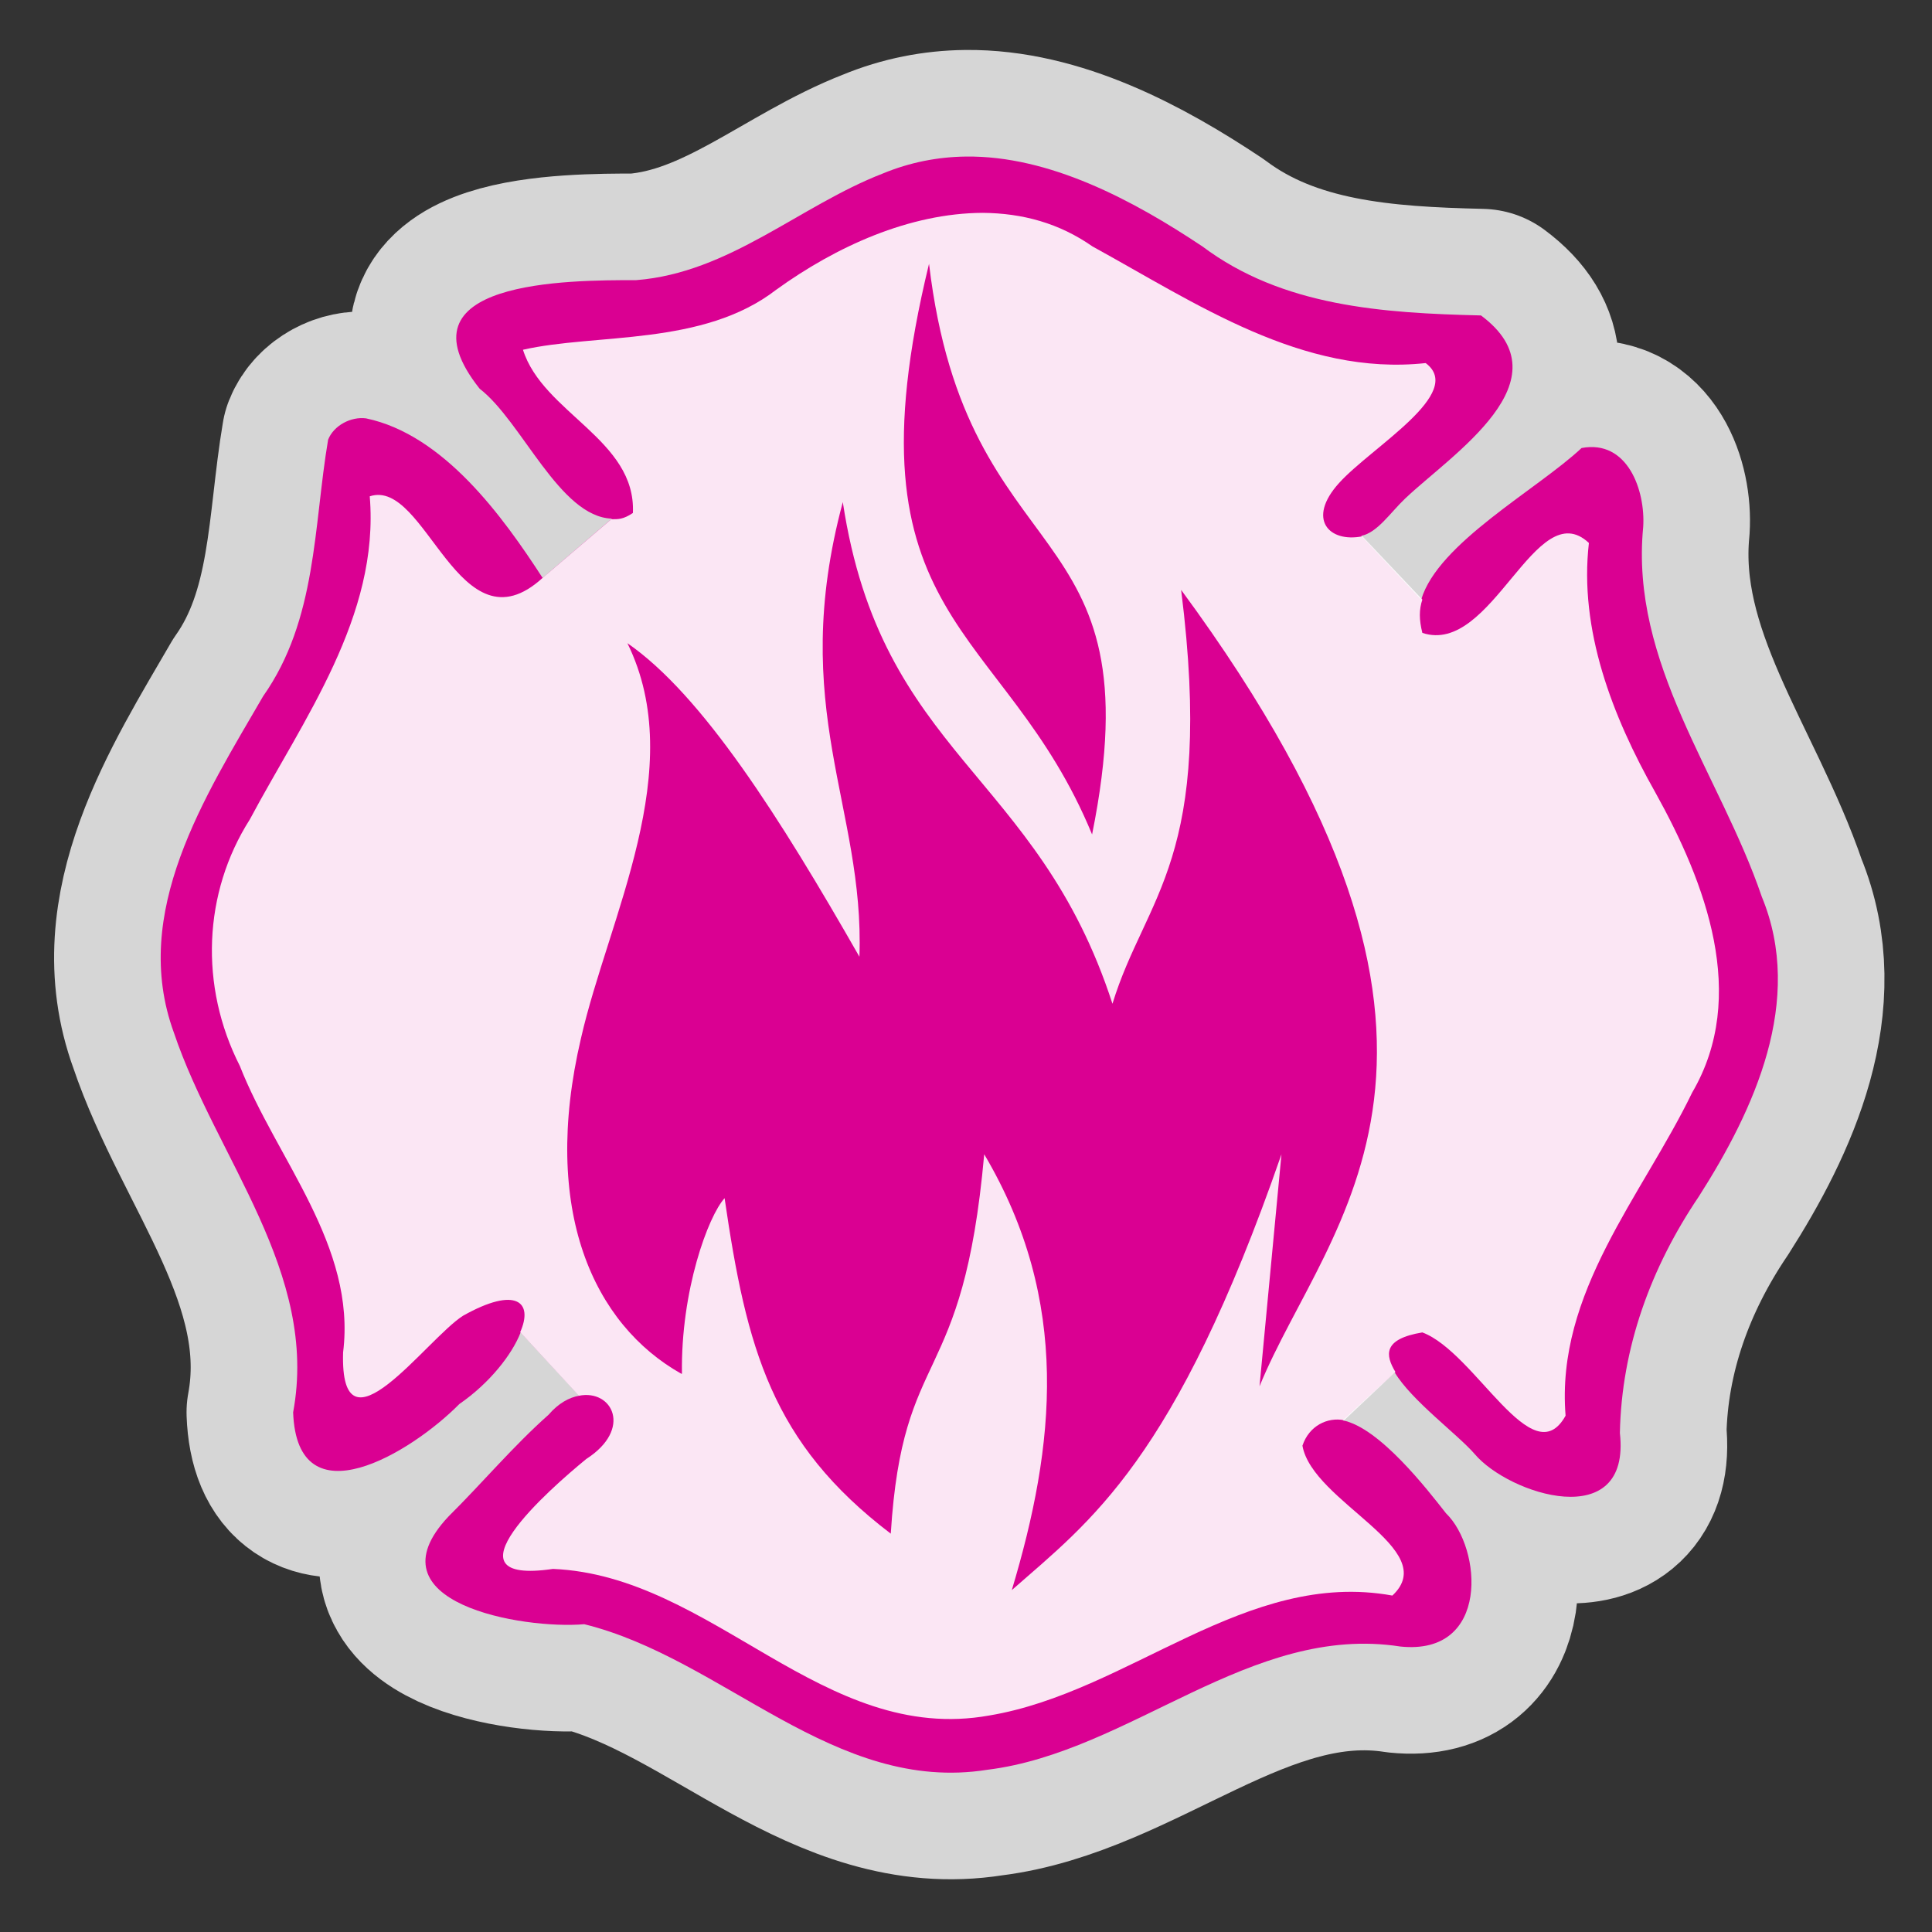
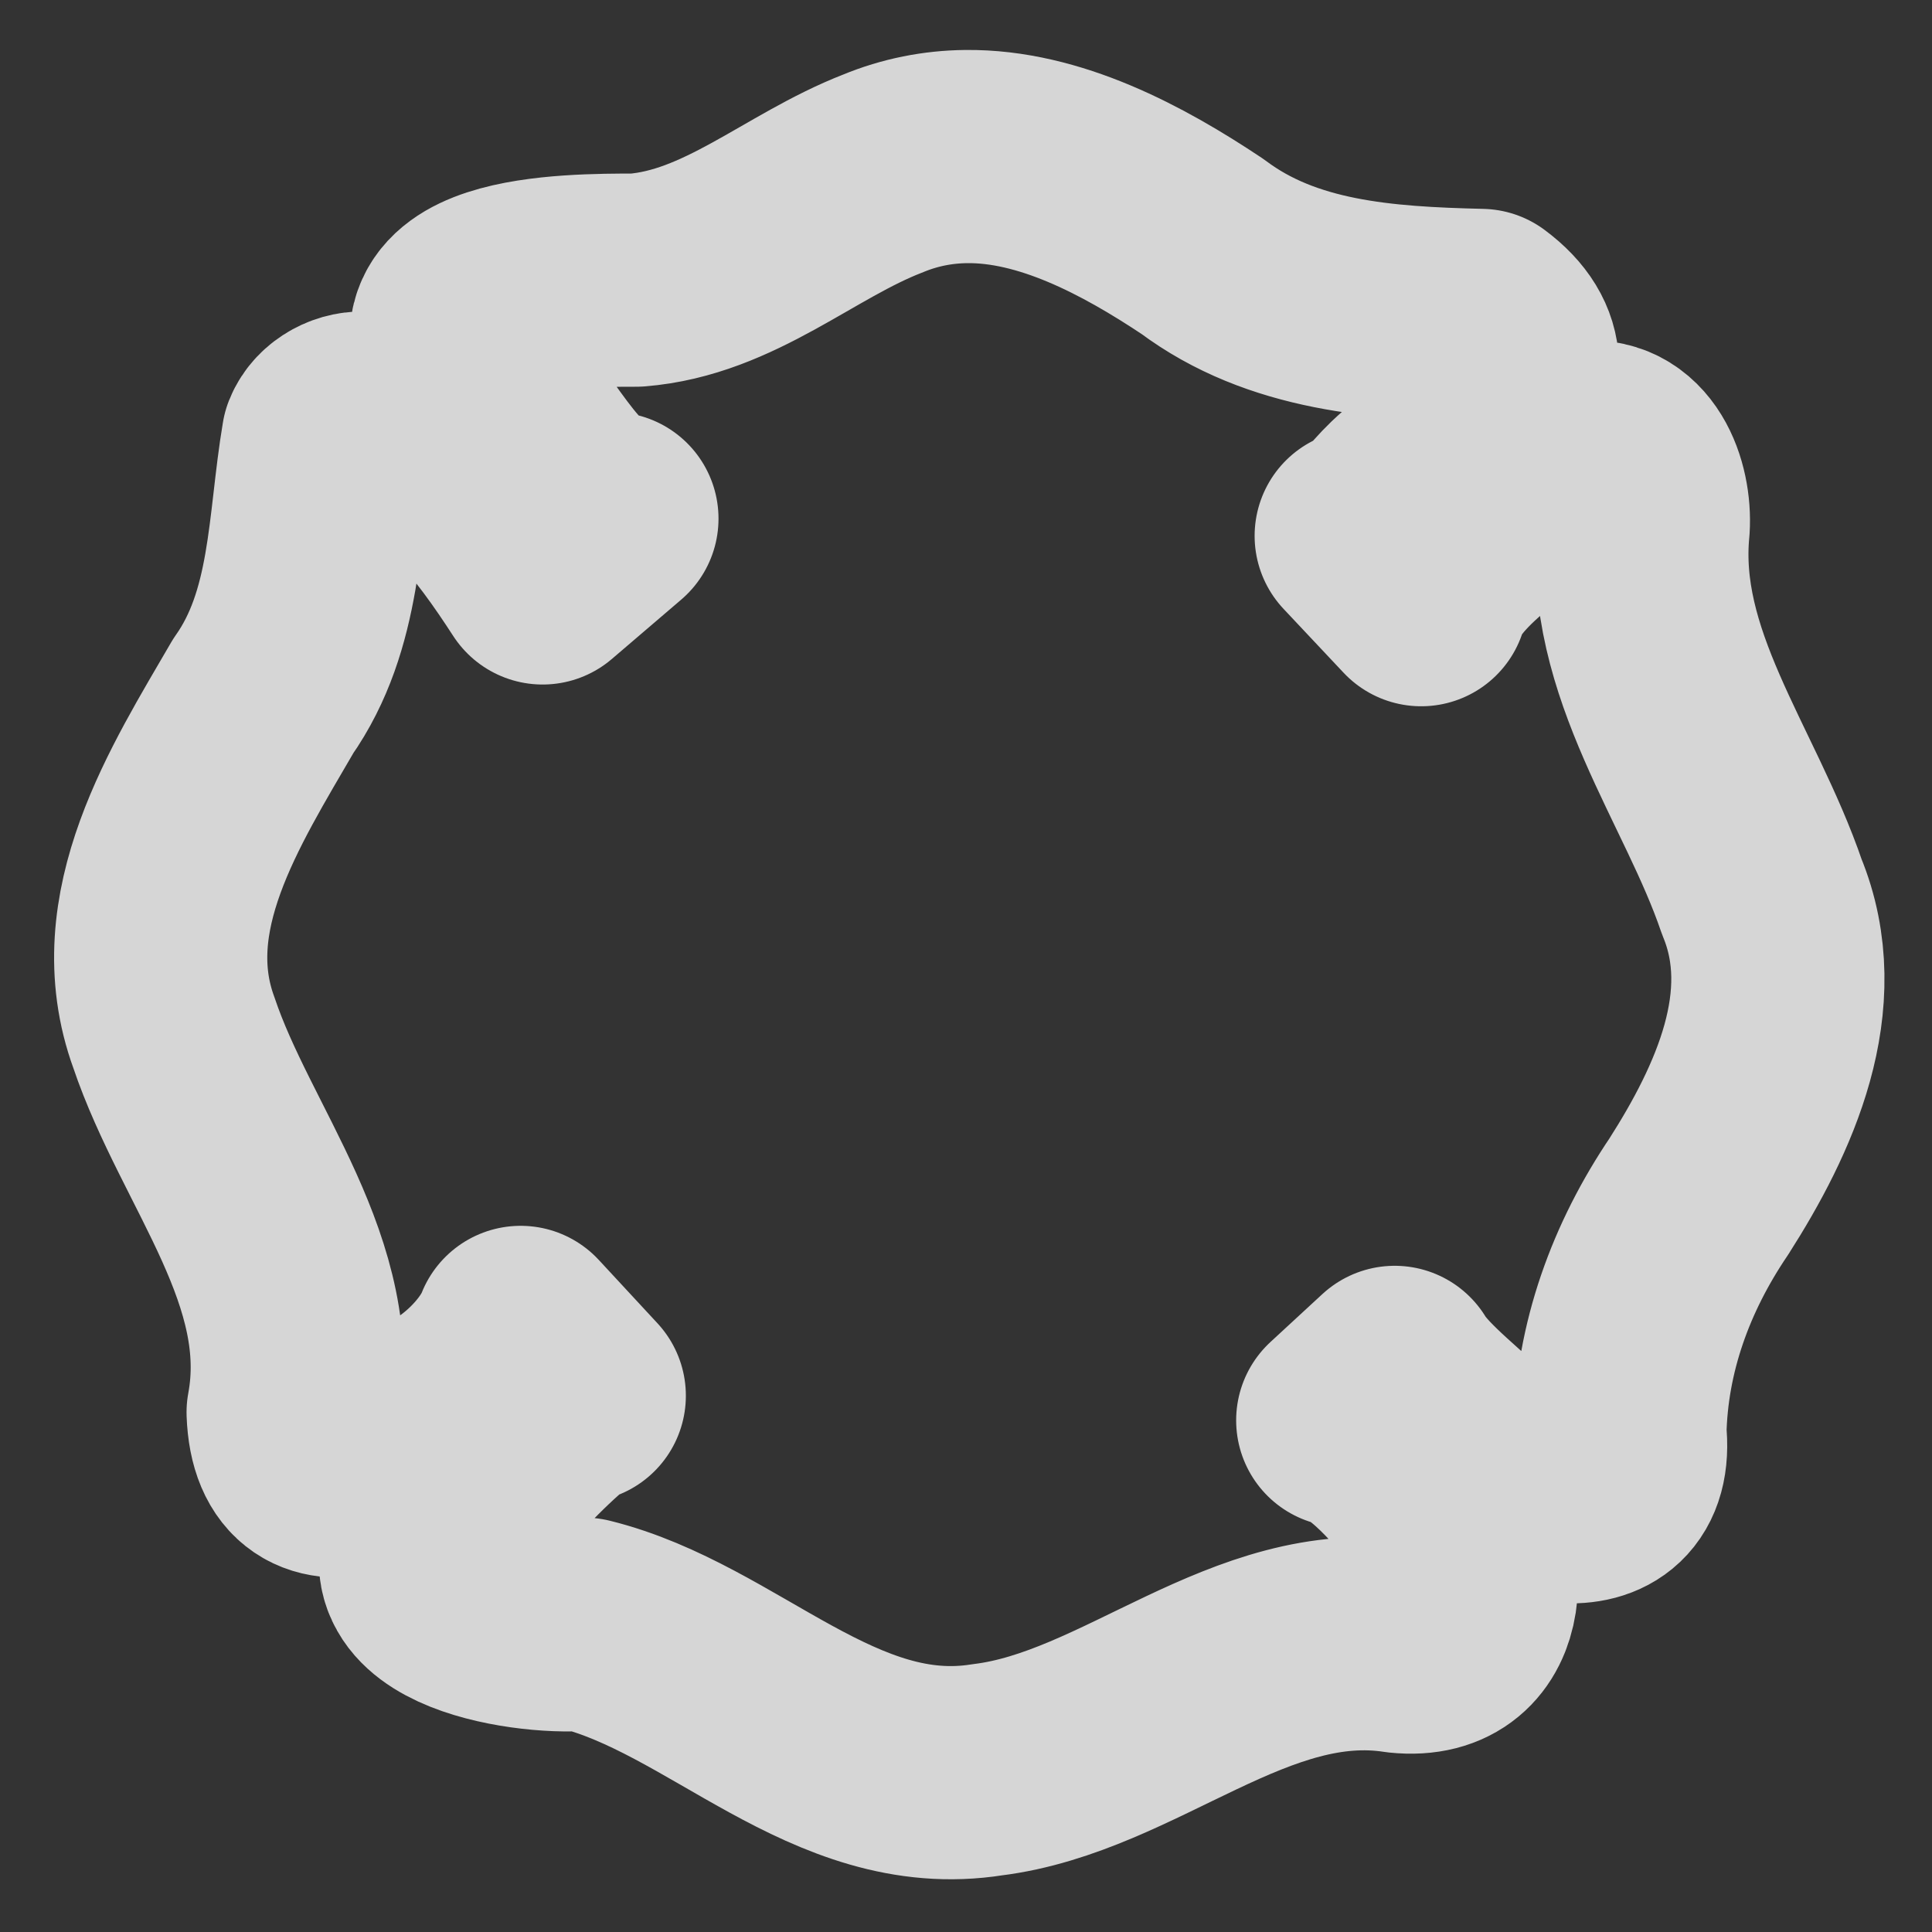
<svg xmlns="http://www.w3.org/2000/svg" version="1.0" width="580" height="580">
  <rect width="100%" height="100%" fill="#333333" stroke="none" />
  <path mix-blend-mode="normal" white-space="normal" isolation="auto" id="path4141" d="m 265,52.1 c -25,9.7 -46,29.8 -74,32 -20.4,0 -72.9,0 -47,32.6 12.7,9.8 24,38.5 39.7,39 l -20.8,17.8 c -12,-18.5 -29.7,-43 -53,-47.9 -4.5,-0.6 -9.7,2.1 -11.4,6.4 -4.4,26 -3.3,54 -19.5,77 -17.4,30 -40,64.9 -26.8,101 12.7,37.7 43.6,72 35.8,114 1.2,33 35.5,12.1 49.9,-2.5 9,-6.2 15.8,-14.8 18.4,-21.5 l 17.6,19 c -3,0.5 -6.3,2.3 -9.2,5.7 -10.7,9.5 -19.9,20.5 -30,30.5 -24.6,26 22.3,34 40.7,32.4 41.8,10.3 75,51 121,43.7 43,-5.3 79,-44 124,-37 27,2.8 24.5,-29.6 13.7,-40 -5.5,-7 -19.9,-25.7 -31,-27.9 L 418.7,412 c 5,8.4 19,18.7 24,24.5 10.3,12.2 47,24 43.6,-6.3 0.5,-25.6 9.3,-49.7 23.7,-71 16.6,-26 31.8,-58.8 18.9,-90 -12.5,-36.7 -39.6,-70 -35.6,-111 0.7,-11 -4.7,-26.3 -18.5,-23.7 -13.2,12.4 -43.146,28.528 -48.146,45.528 l -18.009,-19.155 c 4.9,-1 8.728,-6.963 13.156,-11.174 13.975,-13.29 49,-35.5 22.8,-55 C 415,94 385,92 361,74 340,60 315,46.7 290,47 c -8.4,0.1 -16.8,1.7 -25,5.1 z" solid-color="#000000" opacity="0.8" color-interpolation-filters="linearRGB" filter-gaussianBlur-deviation="0" color="#000000" image-rendering="auto" color-rendering="auto" stroke-width="64" color-interpolation="sRGB" solid-opacity="1" fill="none" stroke-linejoin="round" filter-blend-mode="normal" stroke="#ffffff" shape-rendering="auto" />
-   <path d="m 265,52.1 c -25,9.7 -46,29.8 -74,32 -20.4,0 -72.9,0 -47,32.6 12.7,9.8 24,38.5 39.7,39 l -20.8,17.8 c -12,-18.5 -29.7,-43 -53,-47.9 -4.5,-0.6 -9.7,2.1 -11.4,6.4 -4.4,26 -3.3,54 -19.5,77 -17.4,30 -40,64.9 -26.8,101 12.7,37.7 43.6,72 35.8,114 1.2,33 35.5,12.1 49.9,-2.5 9,-6.2 15.8,-14.8 18.4,-21.5 l 17.6,19 c -3,0.5 -6.3,2.3 -9.2,5.7 -10.7,9.5 -19.9,20.5 -30,30.5 -24.6,26 22.3,34 40.7,32.4 41.8,10.3 75,51 121,43.7 43,-5.3 79,-44 124,-37 27,2.8 24.5,-29.6 13.7,-40 -5.5,-7 -19.9,-25.7 -31,-27.9 L 418.7,412 c 5,8.4 19,18.7 24,24.5 10.3,12.2 47,24 43.6,-6.3 0.5,-25.6 9.3,-49.7 23.7,-71 16.6,-26 31.8,-58.8 18.9,-90 -12.5,-36.7 -39.6,-70 -35.6,-111 0.7,-11 -4.7,-26.3 -18.5,-23.7 -13.2,12.4 -43.146,28.528 -48.146,45.528 l -18.009,-19.155 c 4.9,-1 8.728,-6.963 13.156,-11.174 13.975,-13.29 49,-35.5 22.8,-55 C 415,94 385,92 361,74 340,60 315,46.7 290,47 c -8.4,0.1 -16.8,1.7 -25,5.1 z" id="path3575" isolation="auto" white-space="normal" mix-blend-mode="normal" fill="#da0092" color-rendering="auto" solid-opacity="1" color-interpolation-filters="linearRGB" shape-rendering="auto" image-rendering="auto" color-interpolation="sRGB" color="#000000" solid-color="#000000" />
-   <path d="M 295,63.9 C 273,64 251,74 233,87 c -22,17 -54,13 -76,18 6,19 34,27 33,49 -3,2 -4.49,1.873 -6.49,1.873 l -20.619,17.617 C 137.748,196.404 127.964,143.378 111,149 c 3,36 -20,67 -36,97 -14,22 -15.2,50 -3,74 11,28 35,54 31,86 -1,33 25,-4 36,-11 16,-9 21.17,-4.08 17.17,4.92 l 17.641,19.09 C 183.811,417.01 190,429 176,438 c -11,9 -44,38 -10,33 48,2 81,53 131,44 42,-7 77,-44 121,-36 15,-14 -24,-28 -27,-45 2,-6 7.529,-8.637 12.529,-7.637 l 15.381,-14.49 C 415.91,406.873 415,402 427,400 c 16,6 33,43 43,25 -3,-37 23,-66 38,-97 17,-29 4,-63 -11,-90 -13,-23 -23,-49 -20,-75 -16,-15 -29,34 -50,27 -1,-4 -1,-7 0,-10 l -18,-19 c -10,2 -16.825,-5.141 -7,-16 9.825,-10.859 38,-27 26,-36 C 391,113 359,91 328,74 318,67 307,64 295,63.9 Z M 278.902,79.193 C 290.198,174.264 347.617,152.615 327.85,250.51 301.493,186.501 252.546,187.443 278.902,79.193 Z m -25.887,71.539 c 11.578,76.245 58.362,80.951 80.953,150.607 9.978,-32.569 30.781,-43.3 20.615,-124.252 102.603,139.312 43.96,189.201 23.533,239.09 l 6.588,-69.656 c -32.005,92.247 -57.42,110.131 -80.953,130.84 12.99,-43.3 17.885,-86.599 -8.283,-130.84 -6.401,71.445 -24.474,56.477 -28.051,113.896 -35.77,-27.204 -43.299,-55.536 -49.889,-100.719 -4.895,5.365 -13.179,27.674 -12.803,52.713 l -0.188,0 c -26.263,-14.778 -42.266,-48.947 -30.123,-100.719 8.284,-36.334 32.475,-80.952 13.932,-118.604 22.497,15.531 45.841,52.431 69.656,94.131 1.6,-45.088 -21.65,-74.363 -4.988,-136.488 z" id="path6053" opacity="0.9" fill="#ffffff" fill-rule="evenodd" />
</svg>